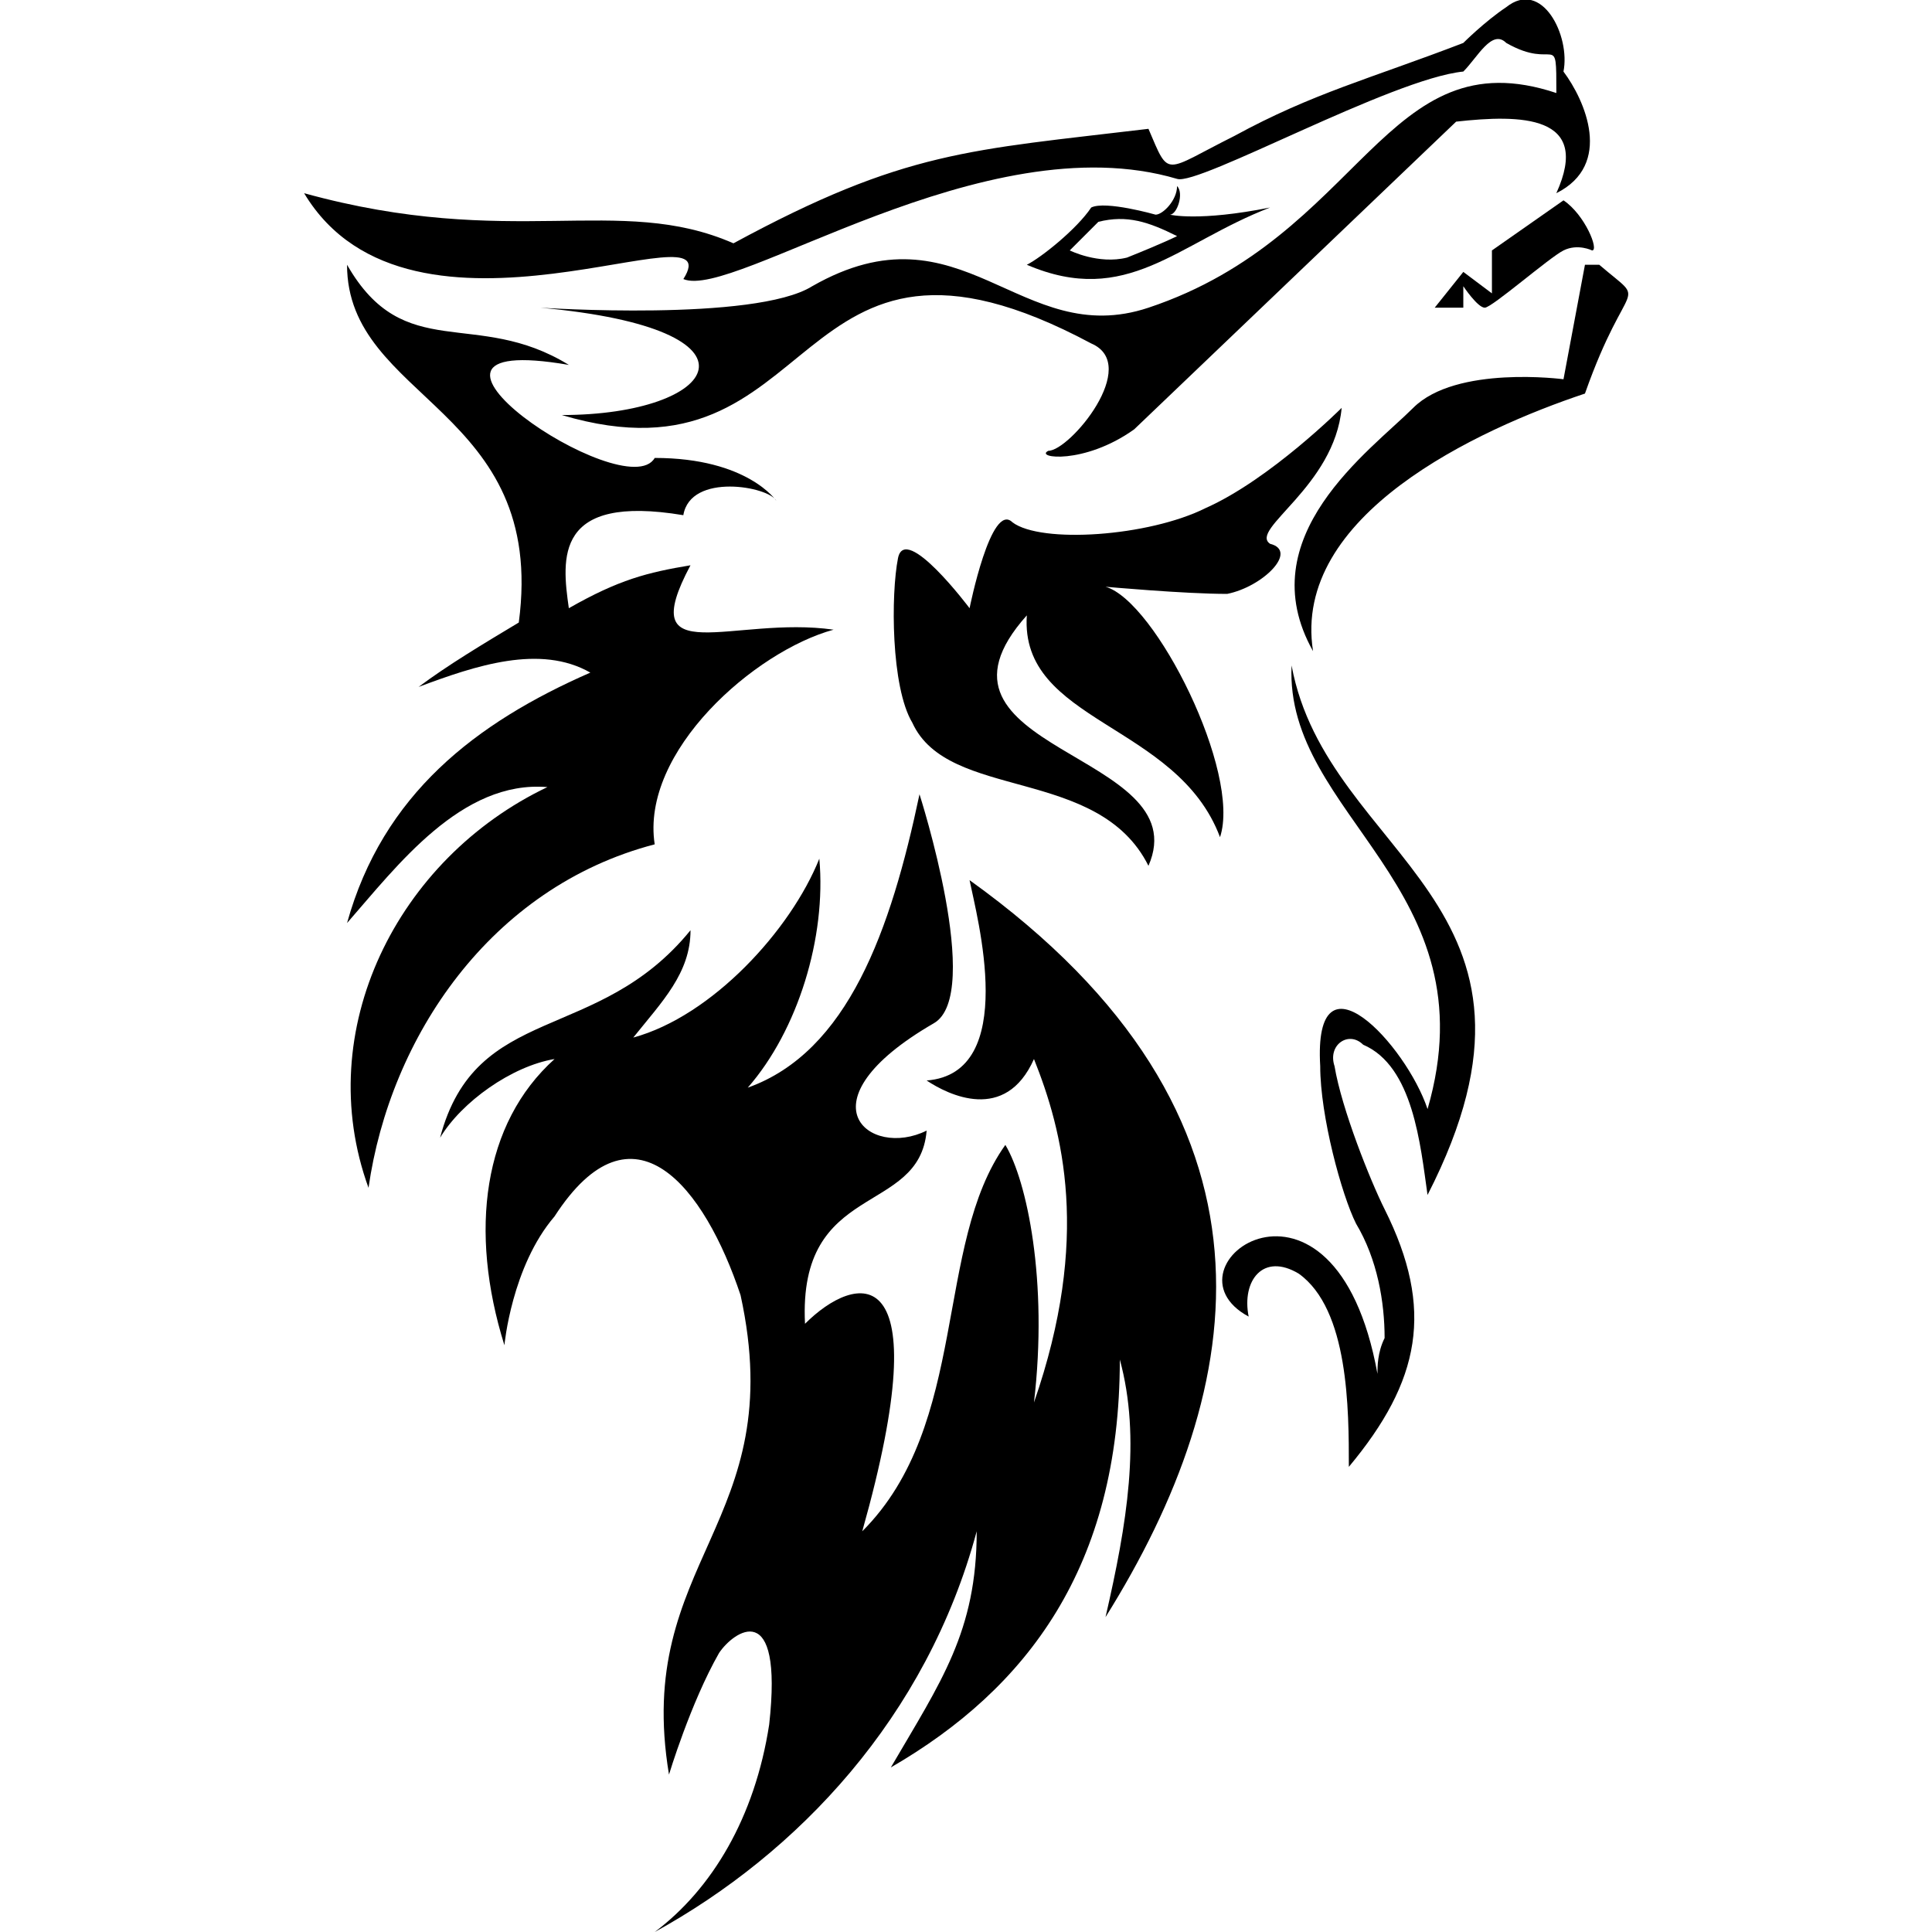
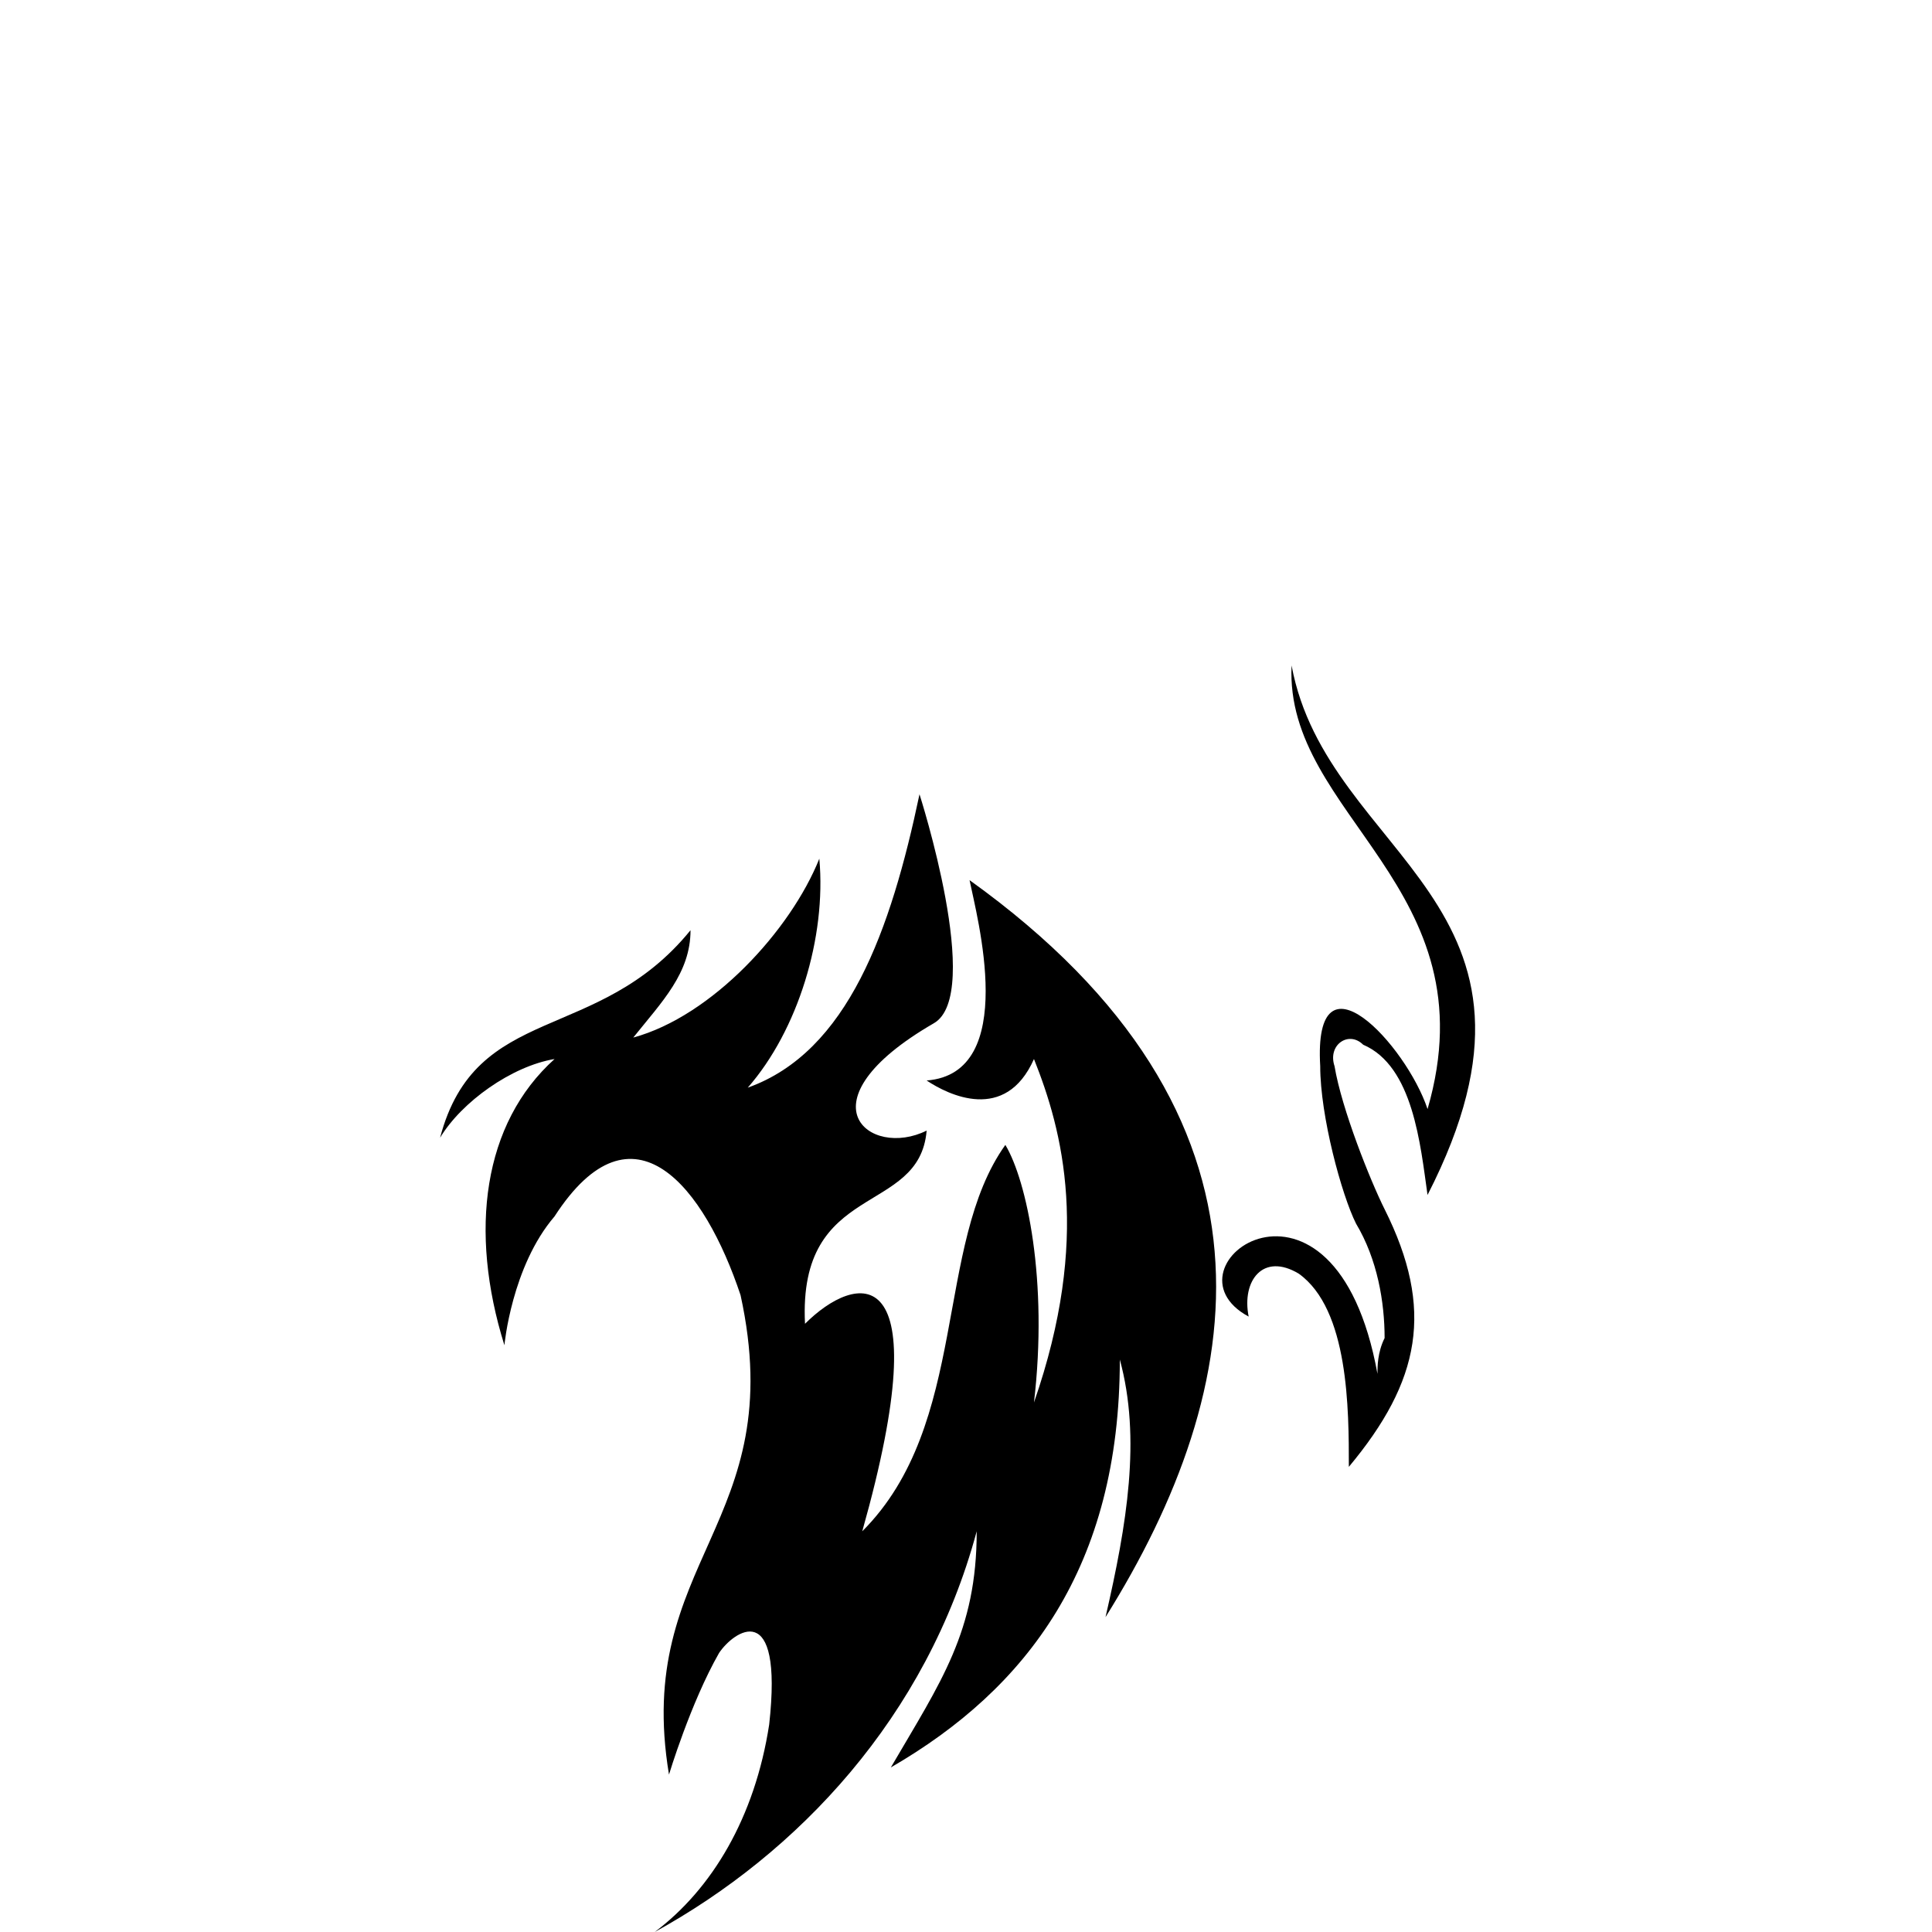
<svg xmlns="http://www.w3.org/2000/svg" version="1.1" id="Layer_1" x="0px" y="0px" viewBox="0 0 100 100" enable-background="new 0 0 100 100" xml:space="preserve">
  <g>
-     <path fill-rule="evenodd" clip-rule="evenodd" d="M65.741,10.741c-4.815,1.852-7.407,5.185-12.593,2.963   c0.741-0.37,2.593-1.852,3.333-2.963c0.741-0.37,3.333,0.37,3.333,0.37c0.37,0,1.111-0.741,1.111-1.481   c0.37,0.37,0,1.481-0.37,1.481C60.556,11.111,62.037,11.481,65.741,10.741z M60.926,12.222c-1.481-0.741-2.593-1.111-4.074-0.741   c-0.37,0.37-1.111,1.111-1.481,1.481c0,0,1.481,0.741,2.963,0.37C60.185,12.593,60.926,12.222,60.926,12.222z" />
-     <path fill-rule="evenodd" clip-rule="evenodd" d="M80.926,10.37l-3.704,2.593v2.222l-1.481-1.111l-1.481,1.852c0,0,1.111,0,1.481,0   c0-0.37,0-1.111,0-1.111s0.741,1.111,1.111,1.111s3.333-2.593,4.074-2.963c0.741-0.37,1.481,0,1.481,0   C82.778,12.963,82.037,11.111,80.926,10.37z" />
    <path fill-rule="evenodd" clip-rule="evenodd" d="M41.667,68.519c2.593-2.593,7.037-3.704,2.963,10.741   c5.556-5.556,3.704-14.815,7.407-20c1.111,1.852,2.222,7.037,1.481,13.333c2.963-8.519,1.481-14.074,0-17.778   c-1.481,3.333-4.444,1.852-5.556,1.111c4.815-0.37,2.593-8.519,2.222-10.37c17.037,12.222,14.444,26.296,7.037,38.148   c1.111-4.815,1.852-9.259,0.741-13.333c0,10.741-4.815,17.037-11.852,21.111c2.593-4.444,4.444-7.037,4.444-12.222   c-2.593,9.63-9.259,16.667-16.667,20.741c2.963-2.222,5.185-5.926,5.926-10.741c0.741-6.667-1.852-4.815-2.593-3.704   c-1.481,2.593-2.593,6.296-2.593,6.296c-1.852-11.111,6.296-12.963,3.704-24.815c-1.852-5.556-5.556-10.37-9.63-4.074   c-2.222,2.593-2.593,6.667-2.593,6.667C24.259,63.704,25,58.148,28.704,54.815c-2.222,0.37-4.815,2.222-5.926,4.074   c1.852-7.037,8.148-4.815,12.963-10.741c0,2.222-1.481,3.704-2.963,5.556c4.074-1.111,8.148-5.556,9.63-9.259   c0.37,4.074-1.111,8.889-3.704,11.852c5.185-1.852,7.407-8.148,8.889-15.185c0,0,3.333,10.37,0.741,11.852   C41.296,57.037,45,60,47.963,58.519C47.593,62.963,41.296,61.111,41.667,68.519z" />
-     <path fill-rule="evenodd" clip-rule="evenodd" d="M15.741,10c5.556,9.259,22.222,0.37,19.63,4.444   c2.593,1.111,15.556-8.148,25.556-5.185c1.111,0.37,11.111-5.185,14.815-5.556c0.741-0.741,1.481-2.222,2.222-1.481   c2.593,1.481,2.593-0.741,2.593,2.593c-8.889-2.963-10,7.407-21.111,11.111c-6.667,2.222-9.63-5.556-17.407-1.111   c-2.963,1.852-14.074,1.111-14.074,1.111c12.222,1.111,9.259,5.556,1.111,5.556c13.704,4.074,11.481-12.222,27.407-3.704   c2.593,1.111-1.111,5.556-2.222,5.556c-0.741,0.37,1.852,0.741,4.444-1.111L75.37,6.296c3.333-0.37,7.037-0.37,5.185,3.704   c2.963-1.481,1.481-4.815,0.37-6.296c0.37-1.852-1.111-4.815-2.963-3.333c-1.111,0.741-2.222,1.852-2.222,1.852   c-4.815,1.852-7.778,2.593-11.852,4.815c-3.704,1.852-3.333,2.222-4.444-0.37c-9.259,1.111-12.593,1.111-21.481,5.926   C32.037,10,26.481,12.963,15.741,10z M19.074,61.481c-2.963-8.148,1.481-17.037,9.259-20.741c-4.444-0.37-7.778,4.074-10.37,7.037   c1.852-6.667,6.667-10.37,12.593-12.963c-2.593-1.481-5.926-0.37-8.889,0.741c1.481-1.111,3.333-2.222,5.185-3.333   c1.481-11.111-8.889-11.481-8.889-18.519c2.963,5.185,6.667,2.222,11.481,5.185c-10.741-1.852,2.963,7.407,4.444,4.815   c4.815,0,6.296,2.222,6.296,2.222c-0.37-0.741-4.444-1.481-4.815,0.741c-6.667-1.111-6.296,2.222-5.926,4.815   c2.593-1.481,4.074-1.852,6.296-2.222c-2.963,5.556,2.222,2.593,7.407,3.333c-4.074,1.111-10,6.296-9.259,11.111   C25.37,45.926,20.185,53.704,19.074,61.481z M73.148,21.111c-2.222,2.222-8.519,6.667-5.185,12.593   c-1.111-7.037,8.519-11.481,14.074-13.333c2.222-6.296,3.333-4.444,0.741-6.667h-0.741l-1.111,5.926   C80.926,19.63,75.37,18.889,73.148,21.111z" />
-     <path fill-rule="evenodd" clip-rule="evenodd" d="M69.444,21.111c0,0-3.704,3.704-7.037,5.185c-2.963,1.481-8.519,1.852-10,0.741   c-1.111-1.111-2.222,4.444-2.222,4.444s-3.333-4.444-3.704-2.593c-0.37,1.852-0.37,6.667,0.741,8.519   c1.852,4.074,9.63,2.222,12.222,7.407c2.593-5.926-12.593-5.926-6.296-12.963c-0.37,5.556,7.778,5.556,10,11.481   C64.259,40,59.815,31.111,57.222,30.37c0,0,4.074,0.37,6.296,0.37c1.852-0.37,3.704-2.222,2.222-2.593   C64.63,27.407,69.074,25.185,69.444,21.111z" />
    <path d="M66.852,34.444c1.852,10,14.815,12.222,7.037,27.407c-0.37-2.593-0.741-6.667-3.333-7.778   c-0.741-0.741-1.852,0-1.481,1.111c0.37,2.222,1.852,5.926,2.593,7.407c2.593,5.185,1.852,8.889-1.852,13.333   c0-2.963,0-8.148-2.593-10c-1.852-1.111-2.963,0.37-2.593,2.222c-4.815-2.593,4.444-9.259,6.667,2.963c0-0.37,0-1.111,0.37-1.852   c0-1.852-0.37-4.074-1.481-5.926c-0.741-1.481-1.852-5.556-1.852-8.148c-0.37-6.296,4.444-1.111,5.556,2.222   C77.222,45.926,66.481,42.222,66.852,34.444z" />
  </g>
</svg>